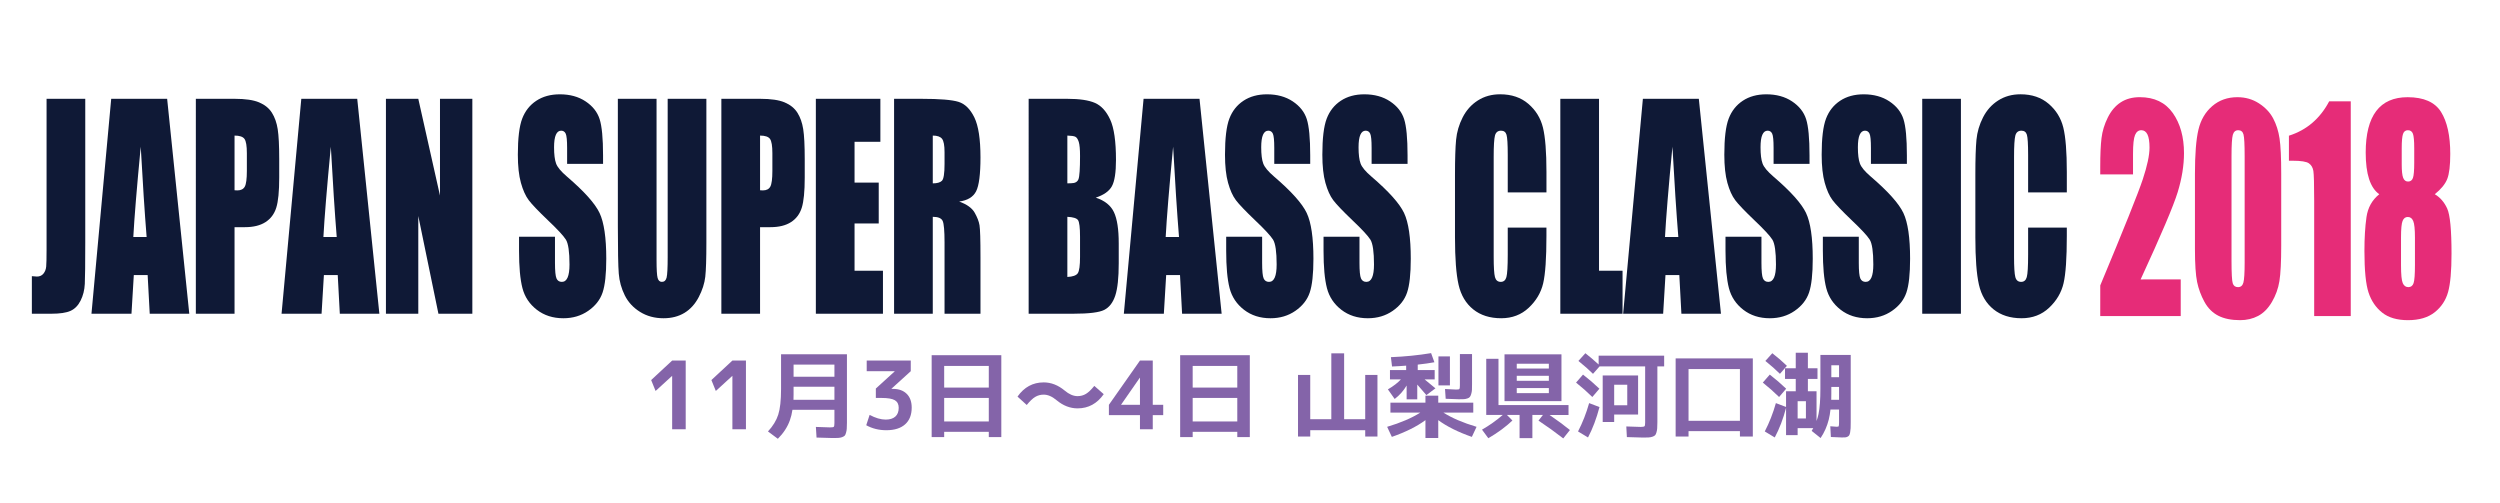
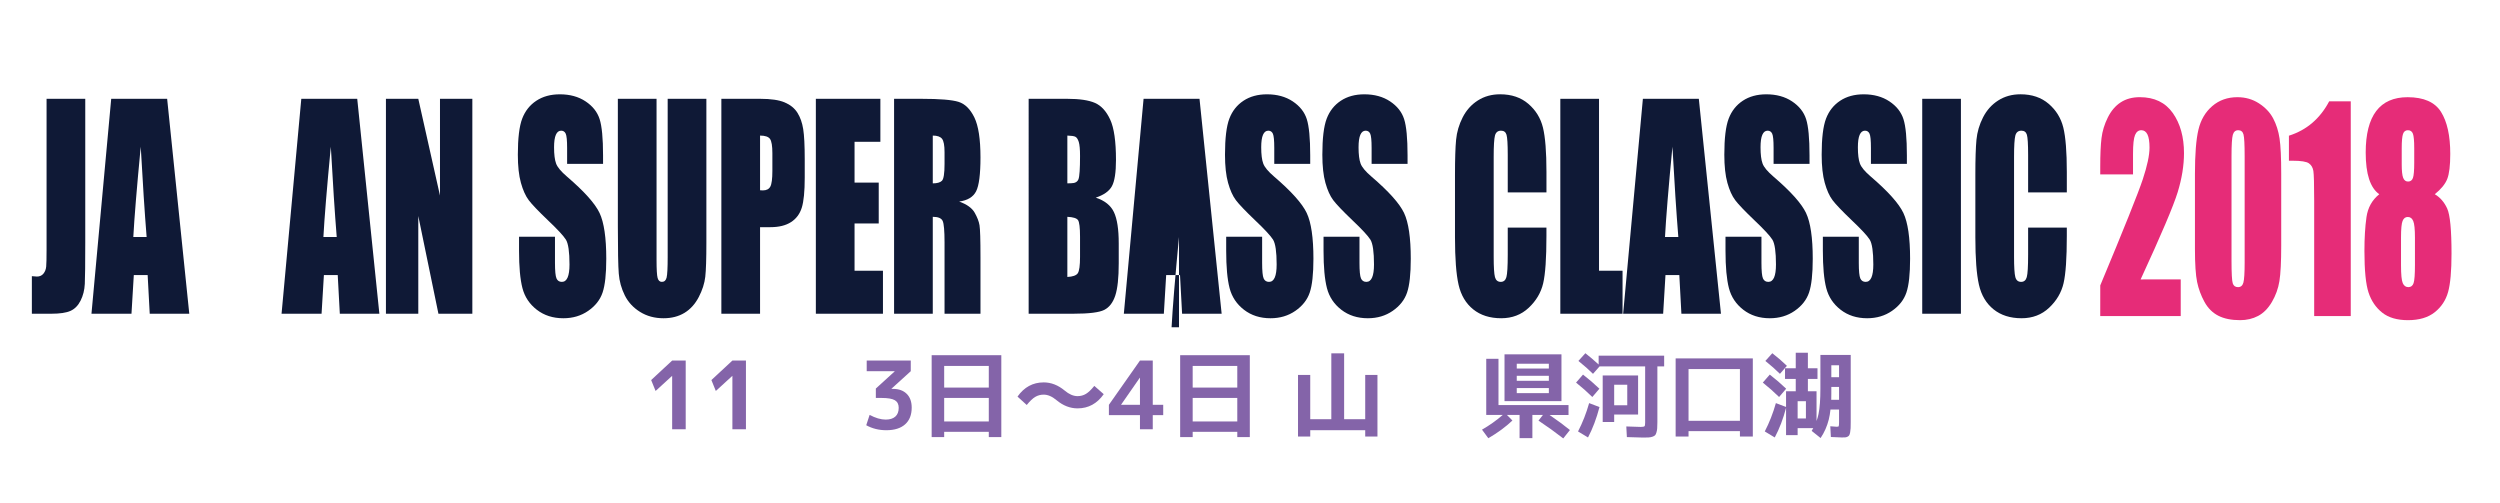
<svg xmlns="http://www.w3.org/2000/svg" version="1.1" id="レイヤー_1" x="0px" y="0px" width="451.515px" height="90.91px" viewBox="0 0 451.515 90.91" enable-background="new 0 0 451.515 90.91" xml:space="preserve">
  <path fill="#0F1936" d="M15.399,17.846v25.94c0,3.883-0.028,6.383-0.083,7.493c-0.055,1.113-0.308,2.113-0.758,3.008  c-0.45,0.895-1.06,1.516-1.828,1.859c-0.769,0.344-1.927,0.516-3.476,0.516h-3.5v-6.786c0.42,0.048,0.725,0.073,0.913,0.073  c0.498,0,0.891-0.176,1.179-0.527c0.288-0.352,0.454-0.783,0.498-1.295c0.044-0.51,0.066-1.5,0.066-2.973V17.846H15.399z" />
  <path fill="#0F1936" d="M30.187,17.846l3.997,38.815h-7.143l-0.375-6.979h-2.5l-0.42,6.979H16.52l3.565-38.815H30.187z   M26.482,42.803c-0.354-4.396-0.708-9.831-1.064-16.303c-0.712,7.433-1.159,12.868-1.341,16.303H26.482z" />
-   <path fill="#0F1936" d="M35.371,17.846h7.039c1.903,0,3.367,0.215,4.391,0.646c1.023,0.432,1.793,1.054,2.308,1.87  c0.515,0.816,0.863,1.802,1.046,2.961c0.183,1.159,0.274,2.953,0.274,5.381v3.381c0,2.478-0.177,4.283-0.531,5.418  c-0.354,1.136-1.004,2.006-1.951,2.614c-0.946,0.608-2.183,0.911-3.71,0.911H42.36v15.632h-6.989V17.846z M42.36,24.486v9.877  c0.199,0.016,0.371,0.024,0.515,0.024c0.642,0,1.087-0.228,1.336-0.682c0.249-0.455,0.374-1.403,0.374-2.841v-3.188  c0-1.326-0.144-2.189-0.432-2.589C43.865,24.687,43.267,24.486,42.36,24.486z" />
  <path fill="#0F1936" d="M64.519,17.846l3.997,38.815h-7.143l-0.375-6.979h-2.5l-0.42,6.979h-7.226l3.565-38.815H64.519z   M60.814,42.803c-0.354-4.396-0.708-9.831-1.064-16.303c-0.712,7.433-1.159,12.868-1.341,16.303H60.814z" />
  <path fill="#0F1936" d="M85.308,17.846v38.815h-6.126l-3.636-17.646v17.646h-5.844V17.846h5.844l3.918,17.478V17.846H85.308z" />
  <path fill="#0F1936" d="M108.916,29.594h-6.491v-2.877c0-1.343-0.083-2.197-0.249-2.565c-0.166-0.366-0.443-0.551-0.83-0.551  c-0.421,0-0.739,0.249-0.955,0.744c-0.216,0.495-0.324,1.247-0.324,2.255c0,1.296,0.121,2.272,0.364,2.928  c0.232,0.656,0.89,1.447,1.975,2.373c3.111,2.667,5.071,4.855,5.879,6.565c0.808,1.711,1.212,4.468,1.212,8.271  c0,2.768-0.224,4.804-0.672,6.114c-0.448,1.312-1.314,2.409-2.598,3.297s-2.778,1.33-4.482,1.33c-1.871,0-3.467-0.511-4.79-1.534  c-1.323-1.023-2.189-2.327-2.598-3.91c-0.41-1.582-0.614-3.826-0.614-6.735v-2.542h6.491v4.722c0,1.455,0.091,2.393,0.274,2.807  c0.183,0.414,0.506,0.623,0.971,0.623s0.811-0.266,1.038-0.793c0.227-0.525,0.34-1.309,0.34-2.35c0-2.284-0.216-3.779-0.647-4.481  c-0.443-0.702-1.533-1.877-3.271-3.523c-1.738-1.662-2.889-2.868-3.453-3.62c-0.564-0.751-1.032-1.79-1.403-3.117  c-0.371-1.326-0.556-3.021-0.556-5.083c0-2.974,0.263-5.145,0.789-6.521c0.525-1.375,1.375-2.449,2.548-3.225  c1.173-0.776,2.59-1.163,4.25-1.163c1.815,0,3.362,0.423,4.64,1.271c1.278,0.848,2.125,1.915,2.54,3.2  c0.415,1.287,0.623,3.473,0.623,6.558L108.916,29.594L108.916,29.594z" />
  <path fill="#0F1936" d="M127.576,17.846v25.94c0,2.942-0.066,5.006-0.199,6.2c-0.133,1.189-0.526,2.411-1.179,3.666  c-0.653,1.256-1.514,2.206-2.582,2.855c-1.068,0.646-2.327,0.97-3.777,0.97c-1.605,0-3.021-0.384-4.25-1.151  c-1.229-0.767-2.147-1.766-2.756-2.996c-0.609-1.231-0.969-2.529-1.079-3.896c-0.111-1.365-0.166-4.24-0.166-8.619V17.846h6.989  v29.104c0,1.693,0.063,2.777,0.191,3.249c0.127,0.473,0.384,0.708,0.772,0.708c0.442,0,0.728-0.26,0.855-0.781  c0.127-0.518,0.191-1.746,0.191-3.678V17.846H127.576z" />
  <path fill="#0F1936" d="M130.282,17.846h7.039c1.903,0,3.367,0.215,4.391,0.646c1.023,0.432,1.793,1.054,2.308,1.87  s0.863,1.802,1.046,2.961c0.183,1.159,0.274,2.953,0.274,5.381v3.381c0,2.478-0.177,4.283-0.531,5.418  c-0.354,1.136-1.004,2.006-1.951,2.614c-0.946,0.608-2.183,0.911-3.71,0.911h-1.876v15.632h-6.989L130.282,17.846L130.282,17.846z   M137.271,24.486v9.877c0.199,0.016,0.371,0.024,0.515,0.024c0.642,0,1.087-0.228,1.336-0.682c0.249-0.455,0.374-1.403,0.374-2.841  v-3.188c0-1.326-0.144-2.189-0.432-2.589C138.776,24.687,138.178,24.486,137.271,24.486z" />
  <path fill="#0F1936" d="M147.348,17.846h11.654v7.768h-4.665v7.36h4.366v7.384h-4.366v8.536h5.13v7.768h-12.119V17.846  L147.348,17.846z" />
  <path fill="#0F1936" d="M161.476,17.846h4.947c3.298,0,5.531,0.183,6.699,0.551c1.167,0.368,2.119,1.307,2.855,2.818  c0.736,1.51,1.104,3.919,1.104,7.228c0,3.021-0.26,5.052-0.78,6.089c-0.521,1.041-1.544,1.662-3.071,1.87  c1.383,0.496,2.313,1.16,2.789,1.99c0.476,0.832,0.772,1.595,0.888,2.289c0.116,0.695,0.174,2.61,0.174,5.742v10.238h-6.491V43.762  c0-2.077-0.114-3.365-0.34-3.86c-0.227-0.496-0.822-0.744-1.785-0.744V56.66h-6.989V17.846L161.476,17.846z M168.465,24.486v8.631  c0.786,0,1.336-0.156,1.652-0.467c0.316-0.313,0.473-1.323,0.473-3.033v-2.134c0-1.23-0.152-2.038-0.457-2.422  C169.829,24.678,169.273,24.486,168.465,24.486z" />
  <path fill="#0F1936" d="M185.781,17.846h6.973c2.202,0,3.871,0.247,5.005,0.742c1.134,0.496,2.05,1.498,2.748,3.007  c0.697,1.509,1.046,3.941,1.046,7.296c0,2.269-0.247,3.85-0.739,4.744c-0.493,0.896-1.464,1.582-2.914,2.061  c1.616,0.528,2.711,1.404,3.287,2.626c0.575,1.224,0.863,3.099,0.863,5.626v3.599c0,2.622-0.208,4.565-0.623,5.829  c-0.415,1.264-1.077,2.126-1.984,2.59c-0.908,0.465-2.767,0.695-5.578,0.695h-8.085L185.781,17.846L185.781,17.846z M192.77,24.486  v8.631c0.299-0.016,0.531-0.024,0.697-0.024c0.686,0,1.123-0.243,1.312-0.731c0.188-0.486,0.282-1.881,0.282-4.184  c0-1.214-0.078-2.065-0.232-2.553c-0.155-0.486-0.357-0.794-0.606-0.923C193.974,24.574,193.489,24.503,192.77,24.486z   M192.77,39.16v10.861c0.985-0.049,1.613-0.272,1.884-0.672c0.271-0.398,0.407-1.382,0.407-2.948v-3.622  c0-1.663-0.122-2.669-0.365-3.021C194.452,39.406,193.81,39.208,192.77,39.16z" />
-   <path fill="#0F1936" d="M216.639,17.846l3.997,38.815h-7.143l-0.375-6.979h-2.5l-0.42,6.979h-7.226l3.565-38.815H216.639z   M212.935,42.803c-0.354-4.396-0.708-9.831-1.064-16.303c-0.712,7.433-1.159,12.868-1.341,16.303H212.935z" />
+   <path fill="#0F1936" d="M216.639,17.846l3.997,38.815h-7.143l-0.375-6.979h-2.5l-0.42,6.979h-7.226l3.565-38.815H216.639z   M212.935,42.803c-0.712,7.433-1.159,12.868-1.341,16.303H212.935z" />
  <path fill="#0F1936" d="M236.63,29.594h-6.49v-2.877c0-1.343-0.083-2.197-0.249-2.565c-0.166-0.366-0.442-0.551-0.83-0.551  c-0.421,0-0.739,0.249-0.955,0.744c-0.216,0.495-0.323,1.247-0.323,2.255c0,1.296,0.12,2.272,0.363,2.928  c0.232,0.656,0.891,1.447,1.975,2.373c3.111,2.667,5.071,4.855,5.879,6.565c0.809,1.711,1.213,4.468,1.213,8.271  c0,2.768-0.225,4.804-0.672,6.114c-0.449,1.312-1.314,2.409-2.599,3.297s-2.778,1.33-4.481,1.33c-1.871,0-3.467-0.511-4.791-1.534  c-1.323-1.023-2.189-2.327-2.598-3.91c-0.41-1.582-0.614-3.826-0.614-6.735v-2.542h6.491v4.722c0,1.455,0.092,2.393,0.274,2.807  s0.506,0.623,0.971,0.623c0.466,0,0.812-0.266,1.038-0.793c0.227-0.525,0.34-1.309,0.34-2.35c0-2.284-0.216-3.779-0.646-4.481  c-0.443-0.702-1.533-1.877-3.271-3.523c-1.738-1.662-2.889-2.868-3.453-3.62c-0.564-0.751-1.032-1.79-1.403-3.117  c-0.371-1.326-0.556-3.021-0.556-5.083c0-2.974,0.263-5.145,0.789-6.521c0.525-1.375,1.375-2.449,2.548-3.225  c1.173-0.776,2.59-1.163,4.25-1.163c1.814,0,3.361,0.423,4.639,1.271c1.279,0.848,2.125,1.915,2.541,3.2  c0.414,1.287,0.623,3.473,0.623,6.558v1.534H236.63z" />
  <path fill="#0F1936" d="M254.212,29.594h-6.491v-2.877c0-1.343-0.083-2.197-0.249-2.565c-0.166-0.366-0.443-0.551-0.83-0.551  c-0.421,0-0.739,0.249-0.955,0.744c-0.216,0.495-0.324,1.247-0.324,2.255c0,1.296,0.121,2.272,0.364,2.928  c0.231,0.656,0.89,1.447,1.976,2.373c3.11,2.667,5.07,4.855,5.879,6.565c0.808,1.711,1.211,4.468,1.211,8.271  c0,2.768-0.224,4.804-0.672,6.114c-0.447,1.312-1.313,2.409-2.598,3.297c-1.283,0.888-2.777,1.33-4.482,1.33  c-1.871,0-3.467-0.511-4.789-1.534c-1.323-1.023-2.189-2.327-2.599-3.91c-0.409-1.582-0.614-3.826-0.614-6.735v-2.542h6.491v4.722  c0,1.455,0.091,2.393,0.274,2.807c0.183,0.414,0.506,0.623,0.971,0.623s0.811-0.266,1.038-0.793c0.228-0.525,0.34-1.309,0.34-2.35  c0-2.284-0.216-3.779-0.647-4.481c-0.442-0.702-1.532-1.877-3.271-3.523c-1.737-1.662-2.889-2.868-3.452-3.62  c-0.564-0.751-1.033-1.79-1.404-3.117c-0.371-1.326-0.555-3.021-0.555-5.083c0-2.974,0.262-5.145,0.788-6.521  c0.525-1.375,1.375-2.449,2.548-3.225c1.174-0.776,2.59-1.163,4.25-1.163c1.815,0,3.362,0.423,4.641,1.271  c1.277,0.848,2.125,1.915,2.539,3.2c0.416,1.287,0.623,3.473,0.623,6.558V29.594L254.212,29.594z" />
  <path fill="#0F1936" d="M279.296,34.748h-6.988v-6.746c0-1.961-0.075-3.186-0.225-3.672c-0.148-0.486-0.479-0.729-0.987-0.729  c-0.576,0-0.941,0.296-1.097,0.886c-0.154,0.593-0.231,1.87-0.231,3.836v18.028c0,1.886,0.077,3.117,0.231,3.693  c0.155,0.574,0.504,0.863,1.047,0.863c0.52,0,0.859-0.289,1.021-0.865c0.16-0.576,0.241-1.93,0.241-4.063v-4.878h6.988v1.513  c0,4.018-0.196,6.866-0.588,8.547c-0.394,1.682-1.263,3.153-2.606,4.417c-1.345,1.264-3.002,1.897-4.972,1.897  c-2.049,0-3.735-0.537-5.063-1.607c-1.327-1.068-2.208-2.552-2.64-4.447s-0.647-4.742-0.647-8.546V31.534  c0-2.796,0.066-4.894,0.199-6.293c0.133-1.397,0.528-2.745,1.187-4.039s1.571-2.313,2.74-3.057c1.166-0.744,2.508-1.116,4.025-1.116  c2.059,0,3.757,0.576,5.097,1.725c1.339,1.149,2.22,2.582,2.64,4.298c0.42,1.715,0.631,4.385,0.631,8.007v3.688H279.296z" />
  <path fill="#0F1936" d="M288.792,17.846v31.048h4.25v7.768h-11.238V17.846H288.792z" />
  <path fill="#0F1936" d="M306.818,17.846l3.998,38.815h-7.145l-0.375-6.979h-2.5l-0.42,6.979h-7.226l3.565-38.815H306.818z   M303.115,42.803c-0.355-4.396-0.709-9.831-1.064-16.303c-0.713,7.433-1.16,12.868-1.342,16.303H303.115z" />
  <path fill="#0F1936" d="M326.81,29.594h-6.49v-2.877c0-1.343-0.082-2.197-0.248-2.565c-0.166-0.366-0.443-0.551-0.83-0.551  c-0.422,0-0.74,0.249-0.955,0.744c-0.217,0.495-0.324,1.247-0.324,2.255c0,1.296,0.121,2.272,0.363,2.928  c0.232,0.656,0.891,1.447,1.975,2.373c3.111,2.667,5.072,4.855,5.879,6.565c0.809,1.711,1.213,4.468,1.213,8.271  c0,2.768-0.225,4.804-0.674,6.114c-0.447,1.312-1.313,2.409-2.598,3.297c-1.283,0.888-2.777,1.33-4.482,1.33  c-1.869,0-3.467-0.511-4.789-1.534s-2.189-2.327-2.598-3.91c-0.41-1.582-0.615-3.826-0.615-6.735v-2.542h6.492v4.722  c0,1.455,0.09,2.393,0.273,2.807s0.506,0.623,0.971,0.623s0.811-0.266,1.039-0.793c0.227-0.525,0.34-1.309,0.34-2.35  c0-2.284-0.217-3.779-0.646-4.481c-0.443-0.702-1.533-1.877-3.271-3.523c-1.738-1.662-2.889-2.868-3.453-3.62  c-0.564-0.751-1.033-1.79-1.404-3.117c-0.369-1.326-0.555-3.021-0.555-5.083c0-2.974,0.262-5.145,0.789-6.521  c0.525-1.375,1.375-2.449,2.547-3.225c1.174-0.776,2.59-1.163,4.25-1.163c1.816,0,3.363,0.423,4.641,1.271  c1.277,0.848,2.125,1.915,2.541,3.2c0.414,1.287,0.621,3.473,0.621,6.558V29.594L326.81,29.594z" />
  <path fill="#0F1936" d="M344.392,29.594h-6.49v-2.877c0-1.343-0.082-2.197-0.248-2.565c-0.166-0.366-0.443-0.551-0.83-0.551  c-0.422,0-0.738,0.249-0.955,0.744c-0.215,0.495-0.324,1.247-0.324,2.255c0,1.296,0.121,2.272,0.365,2.928  c0.23,0.656,0.889,1.447,1.975,2.373c3.111,2.667,5.07,4.855,5.879,6.565c0.809,1.711,1.211,4.468,1.211,8.271  c0,2.768-0.223,4.804-0.672,6.114c-0.447,1.312-1.313,2.409-2.598,3.297s-2.779,1.33-4.482,1.33c-1.869,0-3.467-0.511-4.789-1.534  s-2.189-2.327-2.6-3.91c-0.41-1.582-0.613-3.826-0.613-6.735v-2.542h6.49v4.722c0,1.455,0.092,2.393,0.275,2.807  c0.182,0.414,0.506,0.623,0.971,0.623s0.811-0.266,1.037-0.793c0.227-0.525,0.34-1.309,0.34-2.35c0-2.284-0.215-3.779-0.646-4.481  c-0.441-0.702-1.533-1.877-3.271-3.523c-1.736-1.662-2.889-2.868-3.453-3.62c-0.563-0.751-1.031-1.79-1.402-3.117  c-0.369-1.326-0.557-3.021-0.557-5.083c0-2.974,0.264-5.145,0.789-6.521c0.525-1.375,1.375-2.449,2.549-3.225  c1.172-0.776,2.59-1.163,4.25-1.163c1.814,0,3.361,0.423,4.641,1.271c1.277,0.848,2.125,1.915,2.539,3.2  c0.416,1.287,0.623,3.473,0.623,6.558v1.534H344.392z" />
  <path fill="#0F1936" d="M354.154,17.846v38.815h-6.988V17.846H354.154z" />
  <path fill="#0F1936" d="M373.279,34.748h-6.988v-6.746c0-1.961-0.076-3.186-0.225-3.672c-0.15-0.486-0.479-0.729-0.988-0.729  c-0.574,0-0.939,0.296-1.096,0.886c-0.154,0.593-0.232,1.87-0.232,3.836v18.028c0,1.886,0.078,3.117,0.232,3.693  s0.504,0.863,1.047,0.863c0.52,0,0.859-0.289,1.02-0.865c0.162-0.576,0.242-1.93,0.242-4.063v-4.878h6.988v1.513  c0,4.018-0.195,6.866-0.59,8.547c-0.393,1.682-1.262,3.153-2.605,4.417c-1.346,1.264-3.002,1.897-4.973,1.897  c-2.049,0-3.734-0.537-5.063-1.607c-1.328-1.068-2.209-2.552-2.641-4.447s-0.646-4.742-0.646-8.546V31.534  c0-2.796,0.066-4.894,0.199-6.293c0.133-1.397,0.527-2.745,1.188-4.039c0.658-1.294,1.57-2.313,2.738-3.057  c1.168-0.744,2.51-1.116,4.025-1.116c2.059,0,3.758,0.576,5.098,1.725c1.338,1.149,2.219,2.582,2.641,4.298  c0.42,1.715,0.631,4.385,0.631,8.007v3.688H373.279z" />
  <g>
    <path fill="#E62C78" d="M393.852,50.469v6.612h-14.537l0.004-5.534c4.307-10.317,6.865-16.702,7.678-19.154   c0.812-2.451,1.218-4.364,1.218-5.737c0-1.054-0.123-1.841-0.368-2.36c-0.246-0.519-0.619-0.779-1.122-0.779   c-0.502,0-0.876,0.288-1.121,0.863c-0.246,0.575-0.368,1.717-0.368,3.426v3.689h-5.92v-1.414c0-2.172,0.076-3.885,0.229-5.139   c0.152-1.254,0.528-2.488,1.128-3.702c0.6-1.213,1.379-2.132,2.338-2.755c0.96-0.623,2.109-0.935,3.45-0.935   c2.628,0,4.614,0.955,5.961,2.863c1.346,1.909,2.02,4.324,2.02,7.247c0,2.22-0.379,4.568-1.137,7.043   c-0.758,2.476-2.99,7.73-6.696,15.764H393.852z" />
    <path fill="#E62C78" d="M412.002,31.423V44.36c0,2.939-0.109,5.079-0.327,6.42s-0.67,2.596-1.357,3.761   c-0.687,1.166-1.515,2.005-2.485,2.516c-0.971,0.512-2.055,0.767-3.254,0.767c-1.581,0-2.895-0.268-3.94-0.803   c-1.047-0.534-1.881-1.369-2.502-2.503c-0.622-1.134-1.063-2.328-1.325-3.582c-0.261-1.253-0.392-3.246-0.392-5.977V31.423   c0-3.561,0.209-6.229,0.629-8.001s1.254-3.194,2.502-4.264s2.761-1.605,4.538-1.605c1.449,0,2.747,0.372,3.892,1.114   s2,1.649,2.567,2.719c0.566,1.07,0.95,2.276,1.152,3.617C411.902,26.345,412.002,28.485,412.002,31.423z M405.396,28.166   c0-2.061-0.068-3.35-0.204-3.869c-0.137-0.519-0.455-0.779-0.957-0.779c-0.49,0-0.814,0.275-0.973,0.827   c-0.158,0.551-0.237,1.825-0.237,3.821v18.926c0,2.252,0.074,3.609,0.221,4.072c0.147,0.464,0.467,0.695,0.957,0.695   s0.812-0.271,0.965-0.814c0.152-0.543,0.229-1.765,0.229-3.666V28.166z" />
    <path fill="#E62C78" d="M424.56,18.295v38.787h-6.605V36.287c0-3.002-0.05-4.807-0.147-5.414c-0.099-0.607-0.368-1.066-0.81-1.377   s-1.426-0.467-2.951-0.467h-0.654v-4.522c3.194-1.007,5.619-3.077,7.276-6.211H424.56z" />
    <path fill="#E62C78" d="M439.735,35.077c0.971,0.575,1.718,1.434,2.24,2.577c0.523,1.143,0.785,3.863,0.785,8.162   c0,3.132-0.207,5.441-0.621,6.927s-1.221,2.704-2.42,3.655c-1.199,0.95-2.808,1.426-4.824,1.426c-1.962,0-3.516-0.455-4.66-1.366   c-1.145-0.91-1.965-2.117-2.461-3.619s-0.744-4.003-0.744-7.502c0-2.349,0.123-4.387,0.368-6.112s1.017-3.108,2.313-4.146   c-0.817-0.574-1.431-1.488-1.84-2.741c-0.408-1.253-0.612-2.845-0.612-4.776c0-3.335,0.632-5.837,1.896-7.505   s3.156-2.502,5.674-2.502c2.911,0,4.922,0.886,6.034,2.658c1.111,1.771,1.668,4.301,1.668,7.589c0,2.091-0.183,3.6-0.548,4.525   C441.619,33.25,440.869,34.167,439.735,35.077z M436.154,42.875c0-1.485-0.104-2.471-0.311-2.958s-0.534-0.731-0.98-0.731   c-0.437,0-0.75,0.236-0.94,0.707c-0.191,0.471-0.286,1.465-0.286,2.982v5.031c0,1.677,0.106,2.755,0.318,3.234   c0.213,0.479,0.548,0.719,1.006,0.719c0.469,0,0.785-0.243,0.948-0.73c0.164-0.487,0.245-1.585,0.245-3.295V42.875z    M436.023,26.752c0-1.31-0.079-2.176-0.236-2.6c-0.158-0.423-0.461-0.635-0.908-0.635c-0.436,0-0.73,0.228-0.883,0.683   c-0.152,0.455-0.229,1.306-0.229,2.551v2.947c0,1.166,0.087,1.973,0.262,2.419c0.174,0.447,0.469,0.671,0.883,0.671   c0.436,0,0.73-0.219,0.883-0.659c0.152-0.439,0.229-1.345,0.229-2.719V26.752z" />
  </g>
  <g>
    <rect y="62.91" fill="none" width="451.515" height="22" />
    <path fill="#8464A9" d="M121.395,77.53v-9.639h-0.017l-2.975,2.72l-0.799-1.972l3.791-3.52h2.448v12.41H121.395z" />
    <path fill="#8464A9" d="M132.274,77.53v-9.639h-0.017l-2.975,2.72l-0.799-1.972l3.791-3.52h2.448v12.41H132.274z" />
-     <path fill="#8464A9" d="M140.485,79.247L138.7,77.92c0.896-0.963,1.513-1.972,1.853-3.025c0.34-1.055,0.51-2.596,0.51-4.624v-6.29   h11.9v12.358c0,0.363-0.011,0.726-0.034,1.089c-0.011,0.227-0.057,0.476-0.136,0.748c-0.068,0.249-0.147,0.419-0.238,0.51   c-0.091,0.09-0.249,0.181-0.476,0.271c-0.181,0.068-0.419,0.113-0.714,0.137c-0.159,0.011-0.493,0.017-1.003,0.017   c-0.431,0-1.394-0.028-2.89-0.085l-0.119-1.921c1.473,0.057,2.323,0.085,2.55,0.085c0.385,0,0.612-0.034,0.68-0.103   c0.079-0.079,0.119-0.312,0.119-0.696v-2.38h-7.582c-0.102,0.691-0.255,1.32-0.459,1.887   C142.23,77.111,141.505,78.227,140.485,79.247z M143.324,69.846v1.394c0,0.442-0.006,0.765-0.017,0.969h7.395v-2.362H143.324z    M143.324,68.043h7.378v-2.192h-7.378V68.043z" />
    <path fill="#8464A9" d="M156.533,65.12h7.956v1.921l-3.485,3.162v0.034h0.289c1.042,0,1.864,0.298,2.465,0.893   s0.901,1.425,0.901,2.49c0,1.304-0.396,2.31-1.19,3.018c-0.793,0.709-1.927,1.063-3.4,1.063c-1.326,0-2.533-0.3-3.621-0.901   l0.612-1.869c1.054,0.566,2.023,0.85,2.907,0.85c0.748,0,1.326-0.182,1.734-0.544c0.408-0.362,0.612-0.89,0.612-1.581   c0-0.635-0.229-1.091-0.688-1.368c-0.459-0.278-1.267-0.417-2.423-0.417h-1.02v-1.7l3.4-3.094v-0.034h-5.049V65.12z" />
    <path fill="#8464A9" d="M168.263,64.151h12.58v14.79h-2.261v-0.952h-8.058v0.952h-2.261V64.151z M170.524,69.999h8.058v-3.91   h-8.058V69.999z M170.524,71.869v4.25h8.058v-4.25H170.524z" />
    <path fill="#8464A9" d="M194.613,71.545c0.555,0,1.06-0.136,1.513-0.407c0.453-0.272,0.958-0.754,1.513-1.445l1.7,1.496   c-1.202,1.711-2.777,2.566-4.726,2.566c-1.337,0-2.596-0.486-3.774-1.462c-0.805-0.68-1.587-1.02-2.346-1.02   c-0.555,0-1.063,0.136-1.521,0.408c-0.459,0.271-0.972,0.759-1.539,1.462l-1.666-1.514c1.201-1.711,2.777-2.566,4.726-2.566   c1.337,0,2.595,0.487,3.774,1.462C193.072,71.206,193.854,71.545,194.613,71.545z" />
    <path fill="#8464A9" d="M208.196,73.11h1.887v1.87h-1.887v2.55h-2.312v-2.55h-5.61v-1.87l5.61-7.99h2.312V73.11z M205.884,73.11   v-4.879h-0.034l-3.366,4.845v0.034H205.884z" />
    <path fill="#8464A9" d="M213.143,64.151h12.58v14.79h-2.261v-0.952h-8.058v0.952h-2.261V64.151z M215.404,69.999h8.058v-3.91   h-8.058V69.999z M215.404,71.869v4.25h8.058v-4.25H215.404z" />
    <path fill="#8464A9" d="M236.637,67.721v7.989h3.808V63.811h2.313V75.71h3.808v-7.989h2.21v11.117h-2.21V77.7h-9.928v1.139h-2.21   V67.721H236.637z" />
-     <path fill="#8464A9" d="M257.445,71.46h2.313v1.259h6.324v1.802h-5.39c1.53,0.975,3.524,1.83,5.984,2.566l-0.851,1.819   c-2.493-0.873-4.516-1.881-6.068-3.026v3.23h-2.313v-3.23c-1.553,1.146-3.575,2.153-6.068,3.026l-0.851-1.819   c2.459-0.736,4.454-1.592,5.984-2.566h-5.39v-1.802h6.324V71.46z M259.111,66.836v1.684h-1.818c0.407,0.328,1.06,0.867,1.955,1.615   l-1.633,1.224c-0.555-0.657-1.104-1.292-1.648-1.904v2.669h-1.921v-2.499c-0.556,0.952-1.275,1.763-2.159,2.432l-1.225-1.734   c1.009-0.589,1.791-1.19,2.347-1.802h-1.973v-1.684h2.925v-0.799c-0.816,0.068-1.666,0.119-2.551,0.153l-0.203-1.684   c2.526-0.102,4.946-0.345,7.259-0.73l0.595,1.649c-0.85,0.158-1.853,0.3-3.009,0.425v0.985H259.111z M259.792,69.608v-5.236h2.073   v5.236H259.792z M263.667,63.947h2.192v5.389c0,0.544-0.006,0.907-0.017,1.088c-0.012,0.228-0.057,0.477-0.136,0.748   c-0.068,0.228-0.147,0.397-0.238,0.511c-0.103,0.124-0.244,0.215-0.425,0.271c-0.228,0.08-0.442,0.125-0.646,0.136   c-0.147,0.012-0.453,0.018-0.918,0.018c-0.192,0-0.986-0.028-2.38-0.085l-0.119-1.769c1.054,0.068,1.723,0.103,2.006,0.103   c0.34,0,0.538-0.034,0.596-0.103c0.056-0.079,0.085-0.312,0.085-0.696V63.947z" />
    <path fill="#8464A9" d="M283.285,73.161v1.785h-3.434c1.417,0.964,2.646,1.87,3.689,2.72l-1.207,1.514   c-1.429-1.111-2.919-2.182-4.472-3.214l0.799-1.02h-1.903v4.182h-2.313v-4.182h-2.277l0.985,1.003   c-1.235,1.167-2.686,2.232-4.352,3.196l-1.14-1.547c1.349-0.771,2.596-1.655,3.74-2.652h-2.975V64.796h2.21v8.364H283.285z    M273.935,72.447h-2.21v-8.449h10.285v8.449H273.935z M273.935,66.565h5.797v-0.867h-5.797V66.565z M273.935,67.874v0.901h5.797   v-0.901H273.935z M273.935,70.083v0.918h5.797v-0.918H273.935z" />
    <path fill="#8464A9" d="M287.586,71.699c-0.952-0.929-1.933-1.796-2.941-2.601l1.258-1.445c1.065,0.827,2.052,1.678,2.958,2.55   L287.586,71.699z M288.878,73.518c-0.544,2.073-1.235,3.904-2.074,5.49l-1.802-1.088c0.827-1.598,1.496-3.303,2.006-5.116   L288.878,73.518z M297.124,76.306V66.173h-8.229l-1.19,1.344c-0.714-0.714-1.592-1.49-2.635-2.329l1.258-1.395   c0.76,0.59,1.559,1.27,2.397,2.04v-1.598h11.832v1.938h-1.224v10.081c0,0.374-0.012,0.743-0.034,1.105   c-0.012,0.227-0.057,0.476-0.137,0.748c-0.067,0.238-0.146,0.402-0.237,0.493c-0.091,0.102-0.25,0.192-0.477,0.271   c-0.181,0.068-0.419,0.113-0.714,0.136c-0.158,0.012-0.499,0.018-1.02,0.018c-0.42,0-1.383-0.028-2.891-0.085l-0.102-1.921   c1.473,0.057,2.34,0.085,2.601,0.085c0.352,0,0.578-0.04,0.681-0.119C297.083,76.917,297.124,76.691,297.124,76.306z    M291.53,74.861v1.36h-2.073v-8.415h6.392v7.055H291.53z M291.53,73.195h2.363v-3.706h-2.363V73.195z" />
    <path fill="#8464A9" d="M302.631,64.729h13.939v14.109h-2.329V77.87h-9.281v0.969h-2.329V64.729z M304.96,76h9.281v-9.35h-9.281V76   z" />
    <path fill="#8464A9" d="M321.314,71.699c-0.952-0.929-1.933-1.796-2.94-2.601l1.258-1.445c1.064,0.827,2.051,1.678,2.958,2.55   L321.314,71.699z M330.596,73.959c-0.068,0.658-0.17,1.259-0.306,1.803c-0.307,1.224-0.8,2.34-1.479,3.349l-1.615-1.292   c0.17-0.283,0.267-0.447,0.289-0.493h-2.822v1.258h-2.091v-4.93c-0.51,1.972-1.189,3.757-2.04,5.354l-1.802-1.088   c0.827-1.598,1.496-3.303,2.006-5.116l1.836,0.696v-2.839h1.751v-2.227h-1.938v-1.921h1.938v-2.806h2.193v2.806h1.734v1.921h-1.734   v2.227h1.563v5.372c0.147-0.396,0.267-0.815,0.357-1.258c0.227-1.077,0.34-2.612,0.34-4.607V64.1h5.475v12.121   c0,0.555-0.006,0.924-0.018,1.104c-0.022,0.329-0.051,0.578-0.085,0.748c-0.045,0.238-0.097,0.408-0.153,0.51   c-0.057,0.113-0.152,0.204-0.288,0.272c-0.147,0.079-0.295,0.124-0.442,0.136c-0.103,0.012-0.306,0.017-0.612,0.017   c-0.249,0-0.912-0.028-1.988-0.085l-0.103-1.938c0.623,0.057,0.997,0.085,1.122,0.085c0.238,0,0.368-0.028,0.391-0.085   c0.046-0.091,0.068-0.323,0.068-0.697v-2.329H330.596z M318.833,65.188l1.258-1.395c0.963,0.748,1.842,1.508,2.635,2.278   l-1.258,1.445C320.753,66.803,319.875,66.027,318.833,65.188z M324.663,75.575h1.496v-3.111h-1.496V75.575z M330.732,72.208h1.411   v-2.329h-1.394v1.241C330.75,71.608,330.744,71.971,330.732,72.208z M332.143,68.128V65.97h-1.394v2.158H332.143z" />
  </g>
</svg>